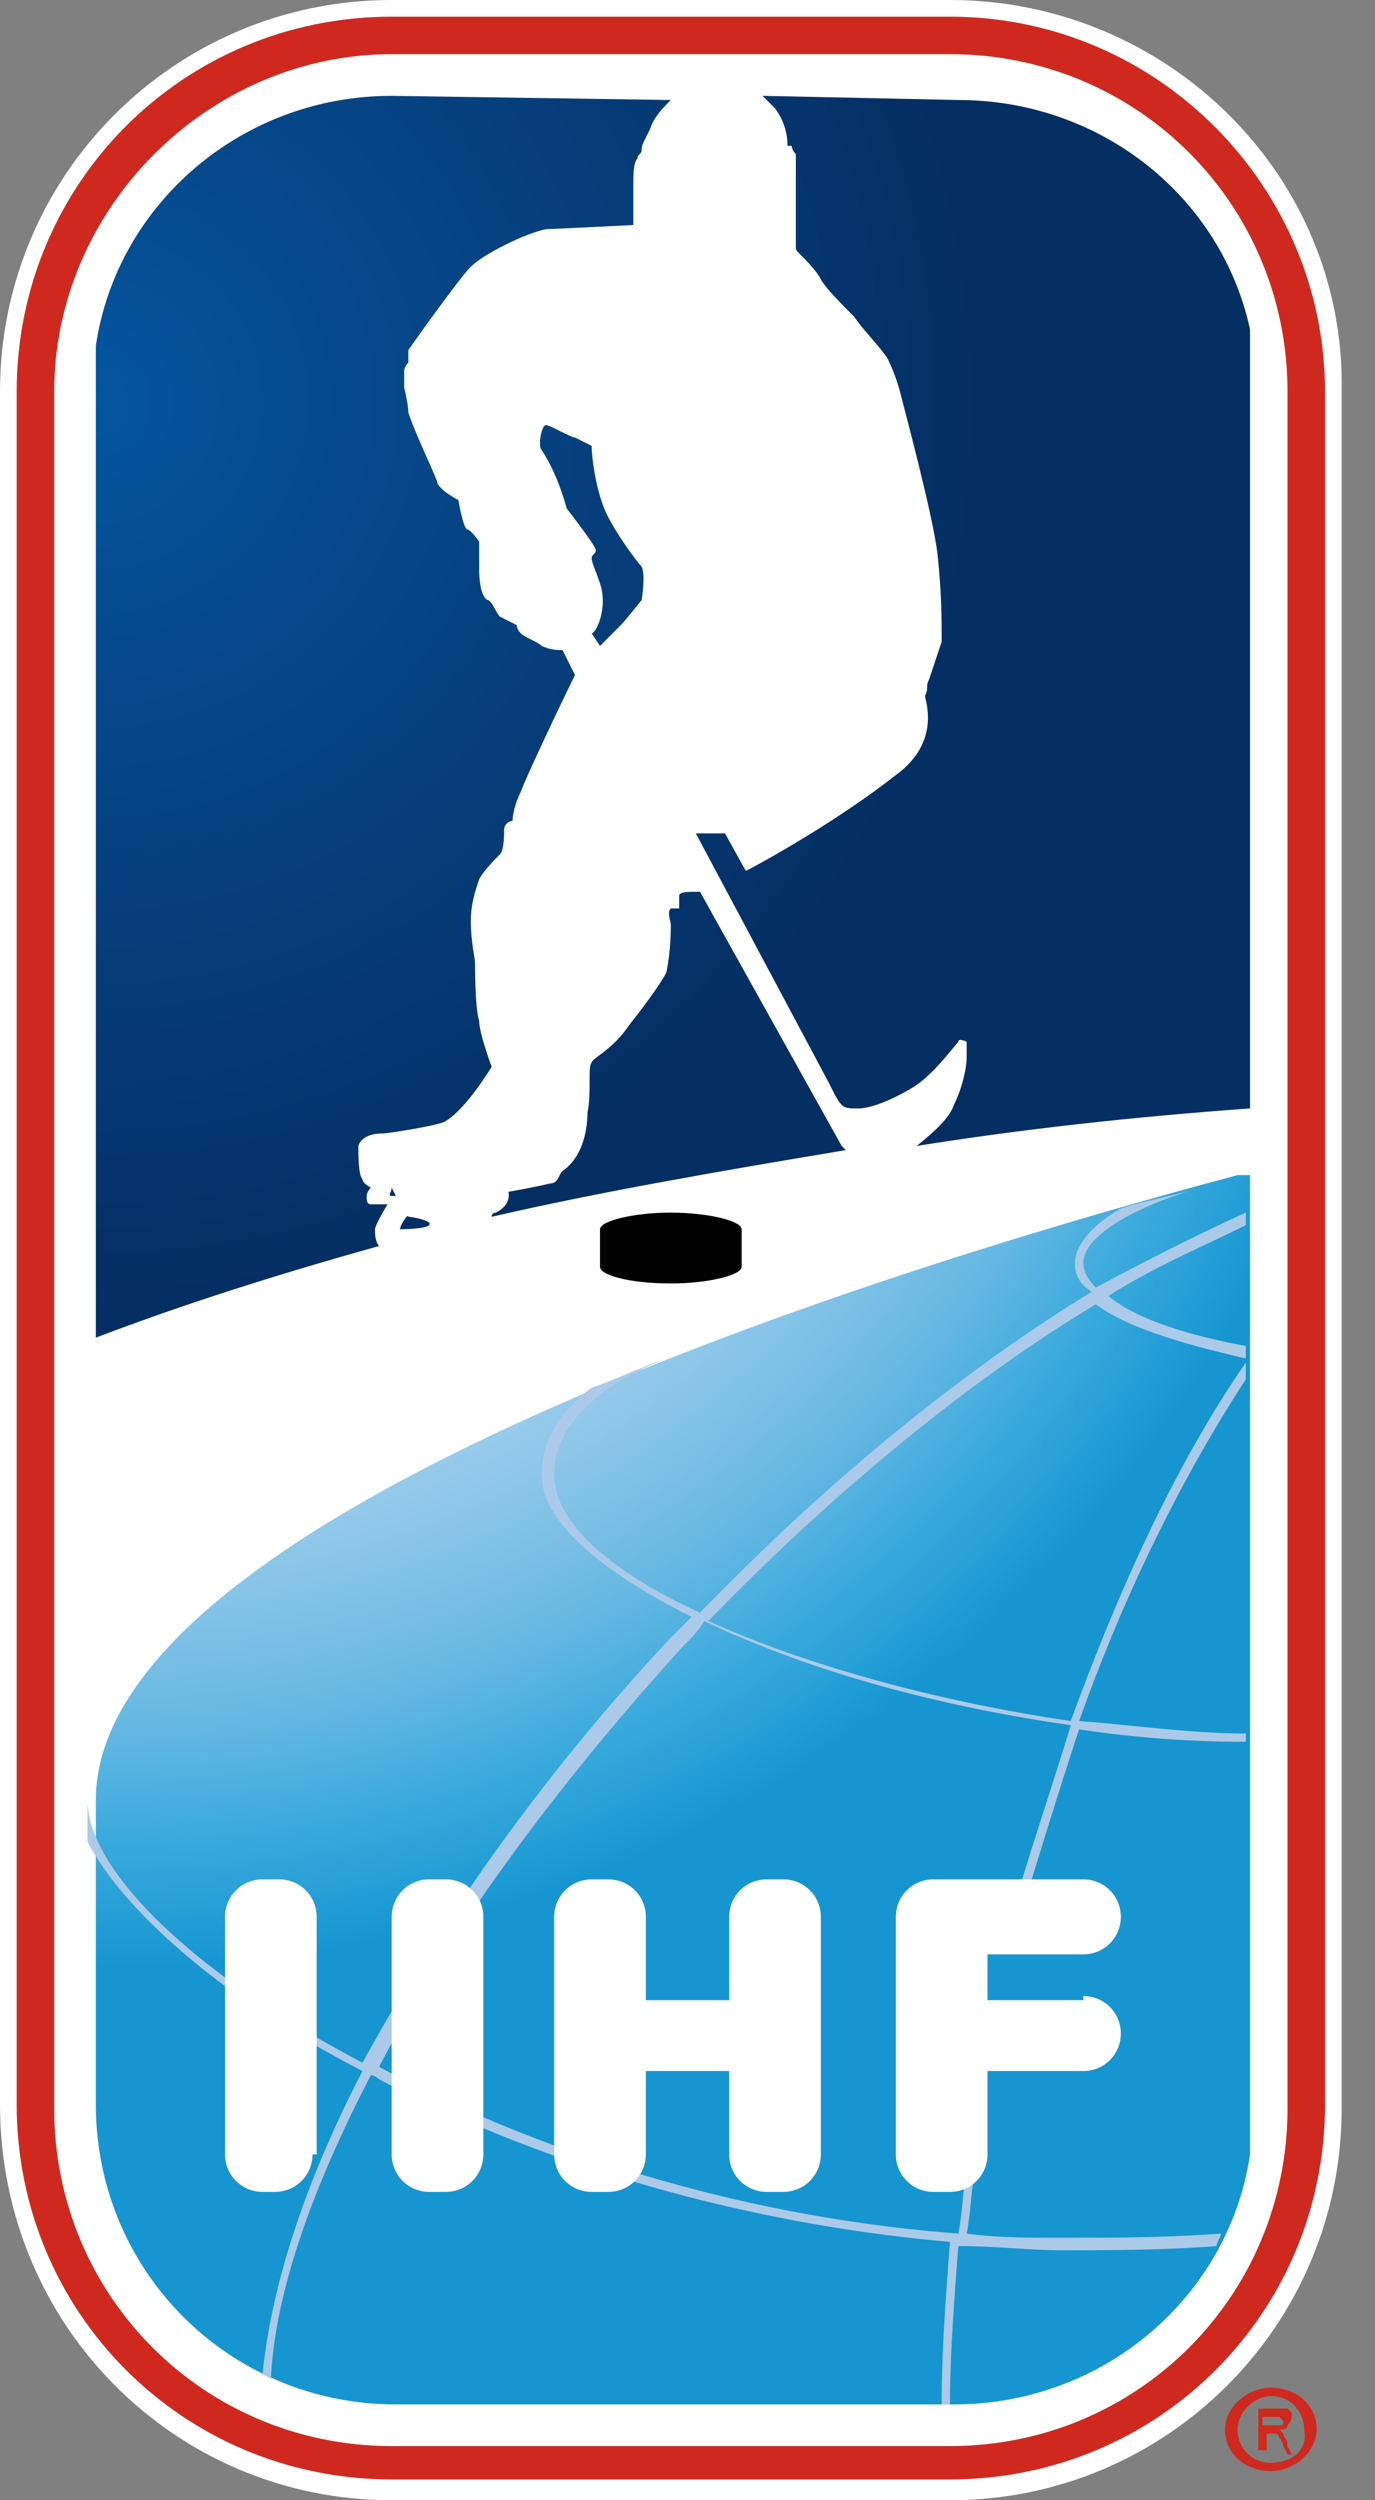
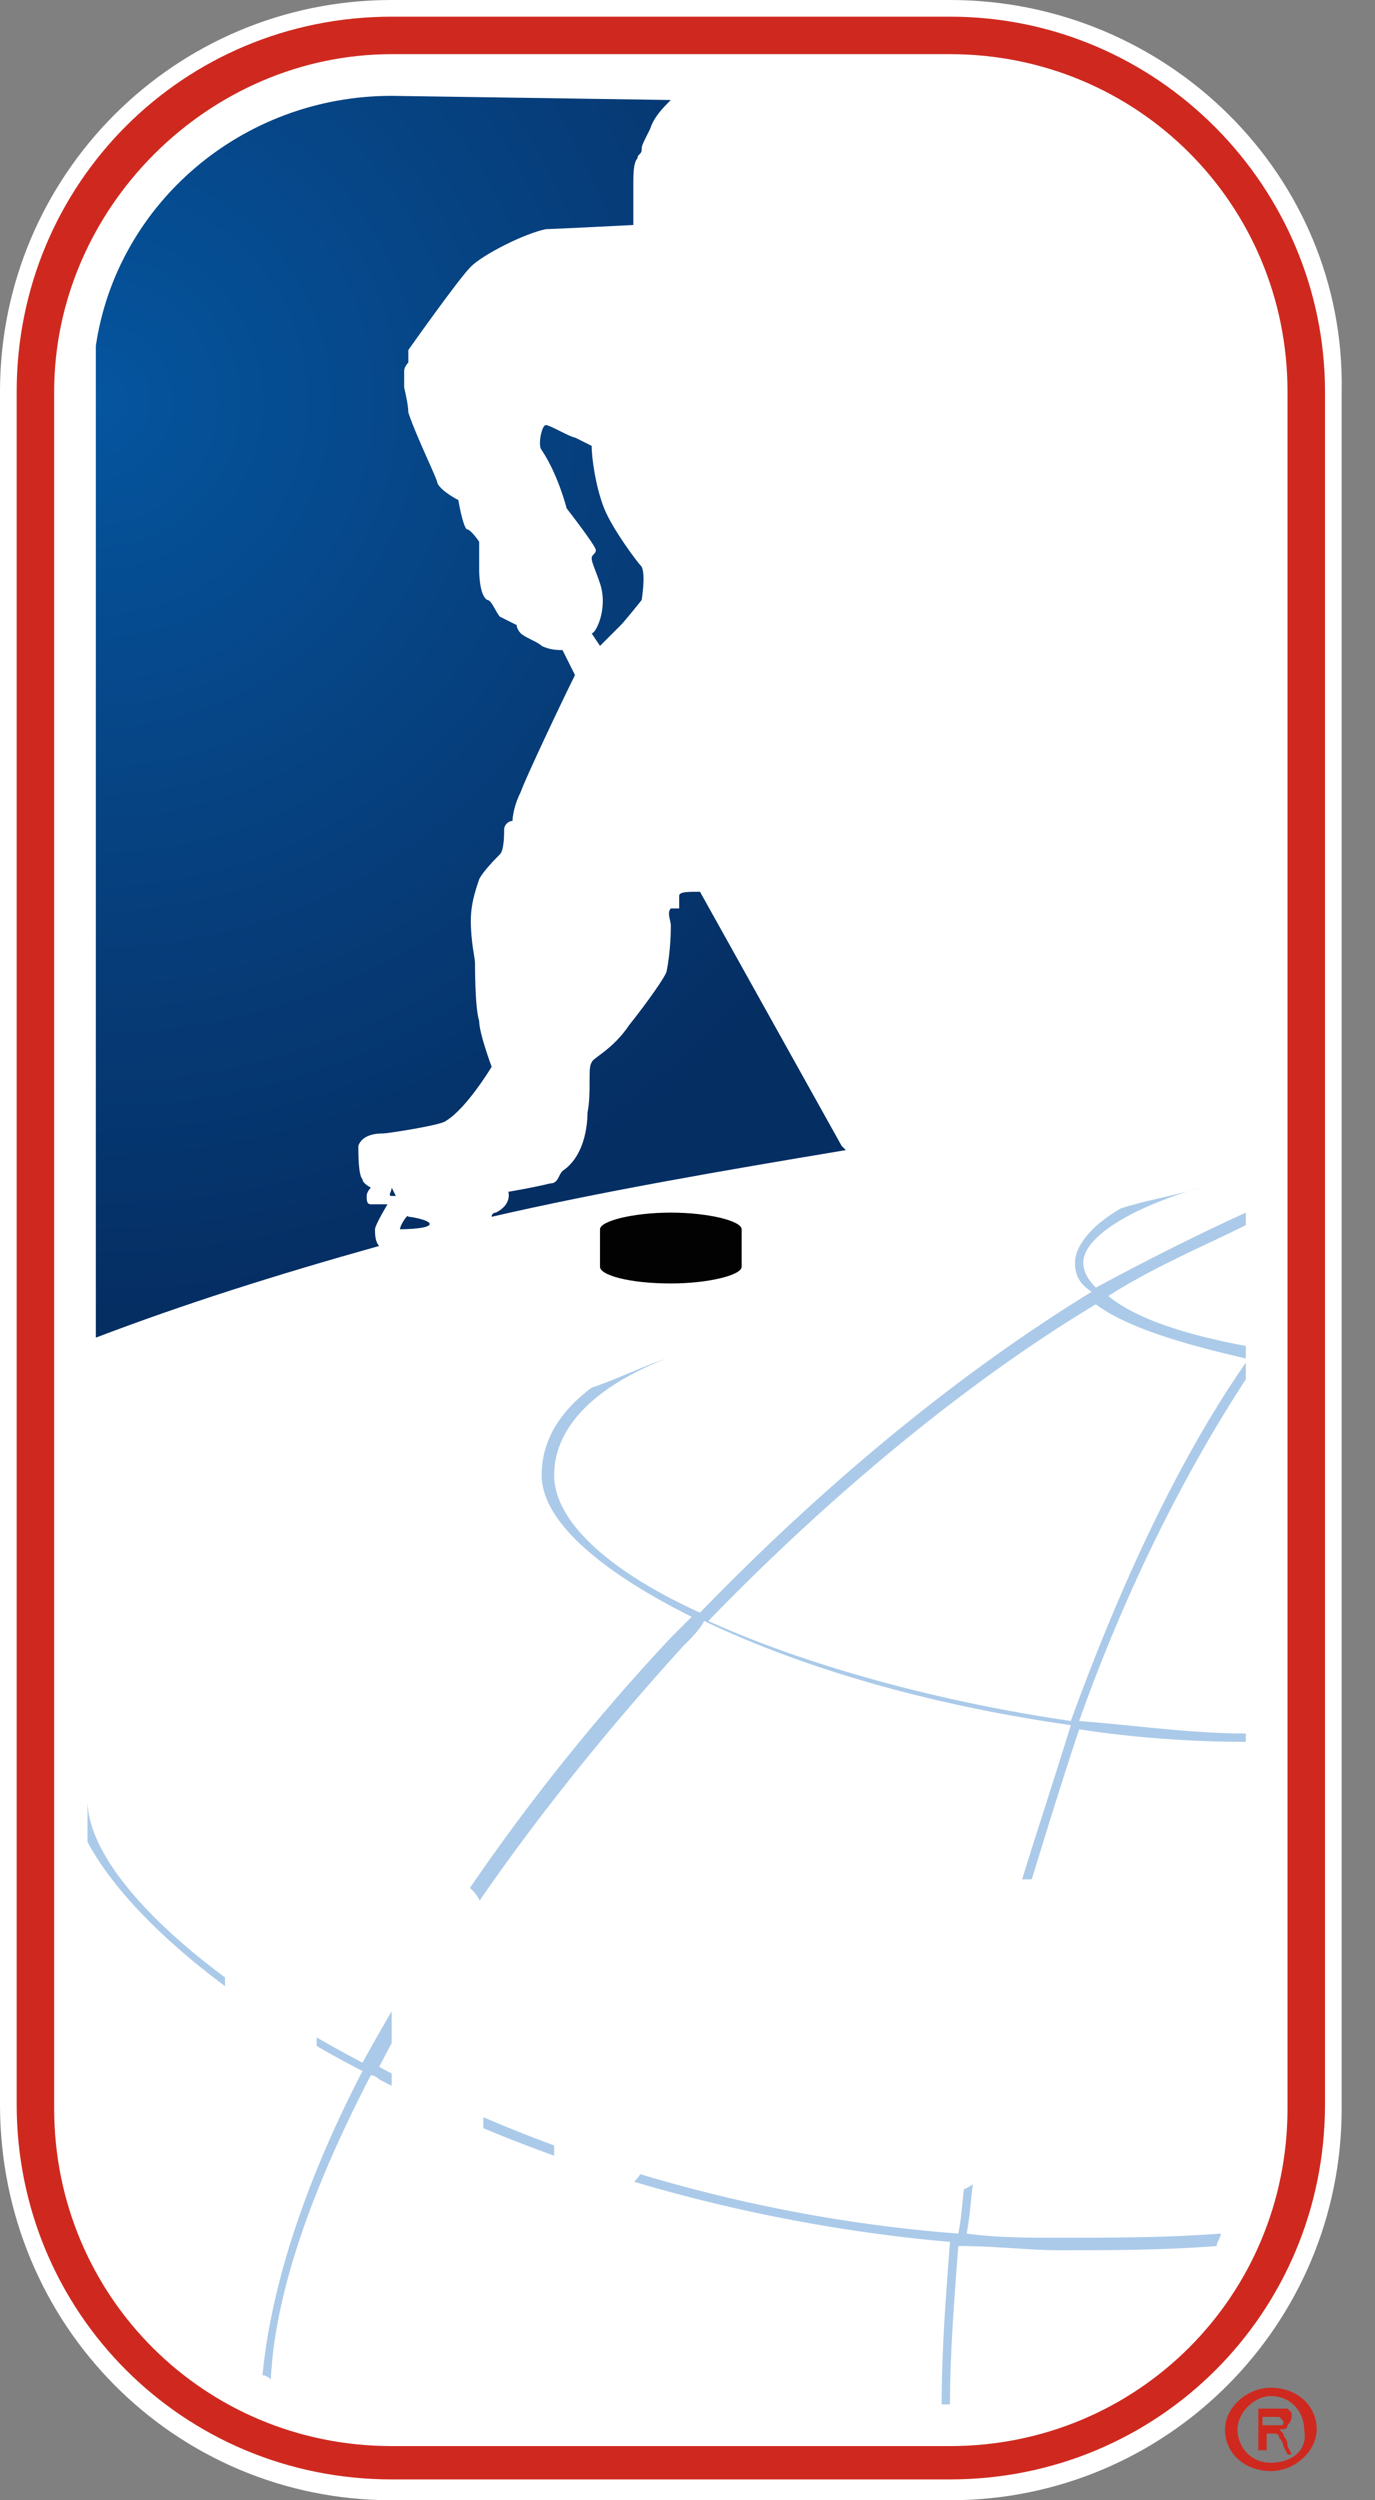
<svg xmlns="http://www.w3.org/2000/svg" viewBox="0 0 33 60" id="international-hockey-federation">
  <rect x="0" y="0" width="33" height="60" fill="#808080" stroke="none" />
  <path d="M9.4 0C4.2 0 0 4.2 0 9.4v41.1C0 55.8 4.2 60 9.4 60h13.4c5.2 0 9.4-4.2 9.4-9.4V9.4C32.3 4.2 28 0 22.8 0H9.4z" fill="#fff" />
  <radialGradient id="ama" cx="-125.346" cy="-367.568" r=".25" gradientTransform="translate(16268.23 47714.031) scale(129.77)" gradientUnits="userSpaceOnUse">
    <stop offset="0" stop-color="#c9dbf0" />
    <stop offset=".04" stop-color="#c9dbf0" />
    <stop offset=".27" stop-color="#c6daf0" />
    <stop offset=".42" stop-color="#bed7ef" />
    <stop offset=".53" stop-color="#b0d2ee" />
    <stop offset=".64" stop-color="#9cccec" />
    <stop offset=".73" stop-color="#82c2e7" />
    <stop offset=".82" stop-color="#63b7e2" />
    <stop offset=".9" stop-color="#3baadd" />
    <stop offset=".98" stop-color="#1d9ad4" />
    <stop offset="1" stop-color="#1695d0" />
  </radialGradient>
-   <path d="M29.7 28.2c-9.4 2.5-27.4 8.3-27.4 15v7.3c0 4 3.2 7.2 7.2 7.2h13.4c3.6 0 6.6-2.6 7.1-6V28.2h-.3z" fill="url(#ama)" />
  <path d="M30.8 58.4l-.1-.1c.1 0 .2 0 .2-.1 0 0 .1-.1.1-.2v-.1l-.1-.1h-.7v1h.2v-.4h.2s.1 0 .1.1c0 0 .1.1.1.2l.1.2h.1l-.1-.2c0-.2-.1-.2-.1-.3m-.3-.2h-.2V58h.4l.1.1c0 .1 0 .1-.1.1h-.2m0-.9c-.6 0-1.1.5-1.1 1 0 .6.5 1 1.1 1s1.1-.5 1.1-1c0-.6-.5-1-1.1-1m0 1.8c-.5 0-.8-.4-.8-.8s.4-.8.8-.8c.5 0 .8.4.8.8.1.5-.3.8-.8.8" fill="#cf291f" />
  <path d="M16.1 29.1c-.9 0-1.7.2-1.7.4v.9c0 .2.7.4 1.7.4.9 0 1.7-.2 1.7-.4v-.9c0-.2-.8-.4-1.7-.4" fill="#030202" />
  <radialGradient id="amb" cx="-125.482" cy="-367.784" r=".25" gradientTransform="translate(13329.79 39072.191) scale(106.21)" gradientUnits="userSpaceOnUse">
    <stop offset="0" stop-color="#05559f" />
    <stop offset=".42" stop-color="#06407e" />
    <stop offset=".81" stop-color="#052e63" />
    <stop offset="1" stop-color="#052e63" />
  </radialGradient>
  <path d="M9.1 29.9c-.1-.1-.1-.3-.1-.4s.3-.6.3-.6h-.4c-.1 0-.1-.1-.1-.2s.1-.2.1-.2-.2-.1-.2-.2c-.1-.1-.1-.6-.1-.8.1-.3.5-.3.6-.3s1.4-.2 1.5-.3c.5-.3 1.1-1.3 1.1-1.3s-.3-.8-.3-1.1c-.1-.3-.1-1.3-.1-1.4s-.1-.5-.1-1c0-.4.1-.7.2-1 .1-.2.4-.5.5-.6s.1-.5.1-.6.1-.2.2-.2c0 0 0-.3.2-.7.1-.3 1-2.2 1.3-2.8l-.3-.6c-.1 0-.3 0-.5-.1-.1-.1-.4-.2-.5-.3s-.1-.2-.1-.2l-.4-.2c-.1-.1-.2-.4-.3-.4-.2-.1-.2-.7-.2-.7V13s-.2-.3-.3-.3c-.1-.1-.2-.7-.2-.7s-.4-.2-.5-.4c0-.1-.5-1.1-.7-1.7 0-.2-.1-.6-.1-.6v-.4c0-.1.1-.2.1-.2v-.3s1.2-1.7 1.5-2 1.3-.8 1.8-.9c.1 0 2.1-.1 2.1-.1v-1c0-.2 0-.5.1-.6 0-.1.1-.1.1-.2s0-.1.2-.5c.1-.3.3-.5.5-.7l-6.7-.1c-3.6 0-6.6 2.6-7.1 6v23.8c2.1-.8 4.3-1.5 6.8-2.2z" fill="url(#amb)" />
  <radialGradient id="amc" cx="-125.482" cy="-367.784" r=".25" gradientTransform="translate(13329.79 39072.191) scale(106.21)" gradientUnits="userSpaceOnUse">
    <stop offset="0" stop-color="#05559f" />
    <stop offset=".42" stop-color="#06407e" />
    <stop offset=".81" stop-color="#052e63" />
    <stop offset="1" stop-color="#052e63" />
  </radialGradient>
  <path d="M9.4 28.5c0 .1-.1.2 0 .2h.1l-.1-.2z" fill="url(#amc)" />
  <radialGradient id="amd" cx="-125.482" cy="-367.784" r=".25" gradientTransform="translate(13329.79 39072.191) scale(106.21)" gradientUnits="userSpaceOnUse">
    <stop offset="0" stop-color="#05559f" />
    <stop offset=".42" stop-color="#06407e" />
    <stop offset=".81" stop-color="#052e63" />
    <stop offset="1" stop-color="#052e63" />
  </radialGradient>
-   <path d="M23 2.4l-4.7-.1.3.3c.3.4.3.8.3.9h.1s0 .1.1.2v2.2c0 .1 0 .1.1.2s.4.4.5.6.5.6.8.9c.2.3.6.7.8 1 .2.4.3.8.3.8.1.4.8 3 .9 3.9s.1 1.6.1 2.1l-.3.9c-.1.2 0 .2-.1.4 0 .1.4 1.1-.7 1.9-1.4 1.1-3.2 2.1-3.6 2.3l-.5-.9h-.7l3.2 6c.3.6.3.6.7.6.3 0 .8-.2 1.3-.5s1-1 1.1-1.1c0-.1.2 0 .2 0v.4c0 .2-.1.7-.3 1.1-.1.3-.4.6-.9 1 2.5-.4 5.2-.7 8-.9V7.9c-.7-3.2-3.6-5.5-7-5.5z" fill="url(#amd)" />
  <radialGradient id="ame" cx="-125.482" cy="-367.784" r=".25" gradientTransform="translate(13329.79 39072.191) scale(106.21)" gradientUnits="userSpaceOnUse">
    <stop offset="0" stop-color="#05559f" />
    <stop offset=".42" stop-color="#06407e" />
    <stop offset=".81" stop-color="#052e63" />
    <stop offset="1" stop-color="#052e63" />
  </radialGradient>
  <path d="M9.8 29.2c0-.1-.2.2-.2.3 0 0 .6 0 .7-.1s-.4-.2-.5-.2z" fill="url(#ame)" />
  <radialGradient id="amf" cx="-125.482" cy="-367.784" r=".25" gradientTransform="translate(13329.79 39072.191) scale(106.21)" gradientUnits="userSpaceOnUse">
    <stop offset="0" stop-color="#05559f" />
    <stop offset=".42" stop-color="#06407e" />
    <stop offset=".81" stop-color="#052e63" />
    <stop offset="1" stop-color="#052e63" />
  </radialGradient>
  <path d="M14.2 15.2l.2.3.5-.5c.1-.1.5-.6.5-.6s.1-.6 0-.8c-.1-.1-.7-.9-.9-1.4s-.3-1.2-.3-1.5l-.4-.2c-.1 0-.6-.3-.7-.3-.1 0-.2.5-.1.6.4.6.6 1.4.6 1.4s.7.9.7 1-.1.1-.1.2.1.3.2.6c.2.6-.1 1.2-.2 1.2z" fill="url(#amf)" />
  <radialGradient id="amg" cx="-125.482" cy="-367.784" r=".25" gradientTransform="translate(13329.79 39072.191) scale(106.21)" gradientUnits="userSpaceOnUse">
    <stop offset="0" stop-color="#05559f" />
    <stop offset=".42" stop-color="#06407e" />
    <stop offset=".81" stop-color="#052e63" />
    <stop offset="1" stop-color="#052e63" />
  </radialGradient>
  <path d="M16.8 21.4c-.3 0-.5 0-.5.1v.3h-.2c-.1.1 0 .3 0 .4s0 .6-.1 1.1c0 .1-.5.8-.9 1.3-.4.6-.9.8-.9.9-.1.1 0 .7-.1 1.2 0 .1 0 1-.6 1.4-.1.1-.1.3-.3.3-.4.1-1 .2-1 .2s.1.3-.3.5c0 0-.1 0-.1.1 2.6-.6 5.5-1.1 8.5-1.6l-.1-.1-3.4-6.1z" fill="url(#amg)" />
  <path d="M25.4 54c1.3 0 2.5 0 3.8-.1 0-.1.1-.2.1-.3-1.3.1-2.6.1-3.9.1-.7 0-1.5 0-2.2-.1.1-.5.1-1 .2-1.5h-.2c-.1.5-.1 1-.2 1.5-5.3-.4-10.2-2-13.9-4 1.7-3.3 4.3-6.8 7.3-10.1.2-.2.4-.4.5-.6 2.3 1.1 5.3 2 8.8 2.5-.4 1.3-.8 2.5-1.2 3.8l.2.1c.4-1.3.8-2.6 1.2-3.8 1.3.2 2.7.3 4 .3v-.2c-1.3 0-2.7-.2-4-.3 1.1-3.1 2.5-5.9 4-8.2v-.4c-1.6 2.3-3 5.3-4.2 8.6-3.4-.5-6.5-1.4-8.7-2.4 3-3.1 6.3-5.8 9.3-7.6.8.6 2.3 1 3.6 1.3v-.3c-1.6-.3-2.7-.7-3.3-1.2 1.1-.7 2.3-1.2 3.3-1.7v-.3c-1.1.5-2.3 1.1-3.6 1.8-.2-.2-.3-.4-.3-.6 0-.6 1.1-1.3 2.8-1.8-.6.2-1.3.3-1.9.5-.7.4-1.1.9-1.1 1.3 0 .3.1.5.4.7-3.1 1.9-6.3 4.5-9.4 7.7-2.2-1-3.5-2.2-3.5-3.3s.9-2.1 2.7-2.8c-.6.2-1.2.5-1.8.7-.8.6-1.2 1.3-1.2 2.1 0 1.1 1.4 2.3 3.6 3.4l-.5.5a50.4 50.4 0 00-7.4 10.2c-4-2.1-6.6-4.6-6.6-6.3v1c.9 1.7 3.3 3.8 6.6 5.5-1.4 2.7-2.2 5.2-2.4 7.3.1 0 .2.1.2.1.1-2.1 1-4.6 2.4-7.3.1 0 .2.1.2.1 4.2 2.2 9.1 3.5 13.7 3.9-.1 1.3-.2 2.6-.2 3.9h.2c0-1.2.1-2.5.2-3.8.9 0 1.7.1 2.4.1" fill="#abcae9" />
  <path d="M7.5 51.7c0 .5-.4.9-.9.9h-.3c-.5 0-.9-.4-.9-.9V46c0-.5.4-.9.9-.9h.4c.5 0 .9.4.9.9v5.7h-.1zm4.1 0c0 .5-.4.9-.9.9h-.4c-.5 0-.9-.4-.9-.9V46c0-.5.4-.9.9-.9h.4c.5 0 .9.4.9.9v5.7zm8.1 0c0 .5-.4.9-.9.9h-.4c-.5 0-.9-.4-.9-.9v-2h-2v2c0 .5-.4.9-.9.9h-.4c-.5 0-.9-.4-.9-.9V46c0-.5.4-.9.9-.9h.4c.5 0 .9.4.9.9v2h2v-2c0-.5.4-.9.9-.9h.4c.5 0 .9.4.9.9v5.7zm6.3-3.8c.5 0 .9.4.9.9s-.4.9-.9.9h-2.3v2c0 .5-.4.9-.9.9h-.4c-.5 0-.9-.4-.9-.9V46c0-.5.4-.9.9-.9H26c.5 0 .9.4.9.9s-.4.9-.9.9h-2.3V48H26v-.1z" fill="#fff" />
  <path d="M22.8.4H9.4c-5 0-9 4-9 9v41.1c0 5 4 9 9 9h13.4c5 0 9-4 9-9V9.4c0-4.9-4-9-9-9m8.1 50.2c0 4.5-3.6 8.1-8.1 8.1H9.4c-4.5 0-8.1-3.6-8.1-8.1V9.4C1.3 5 5 1.3 9.4 1.3h13.4c4.5 0 8.1 3.6 8.1 8.1v41.2z" fill="#cf291f" />
</svg>